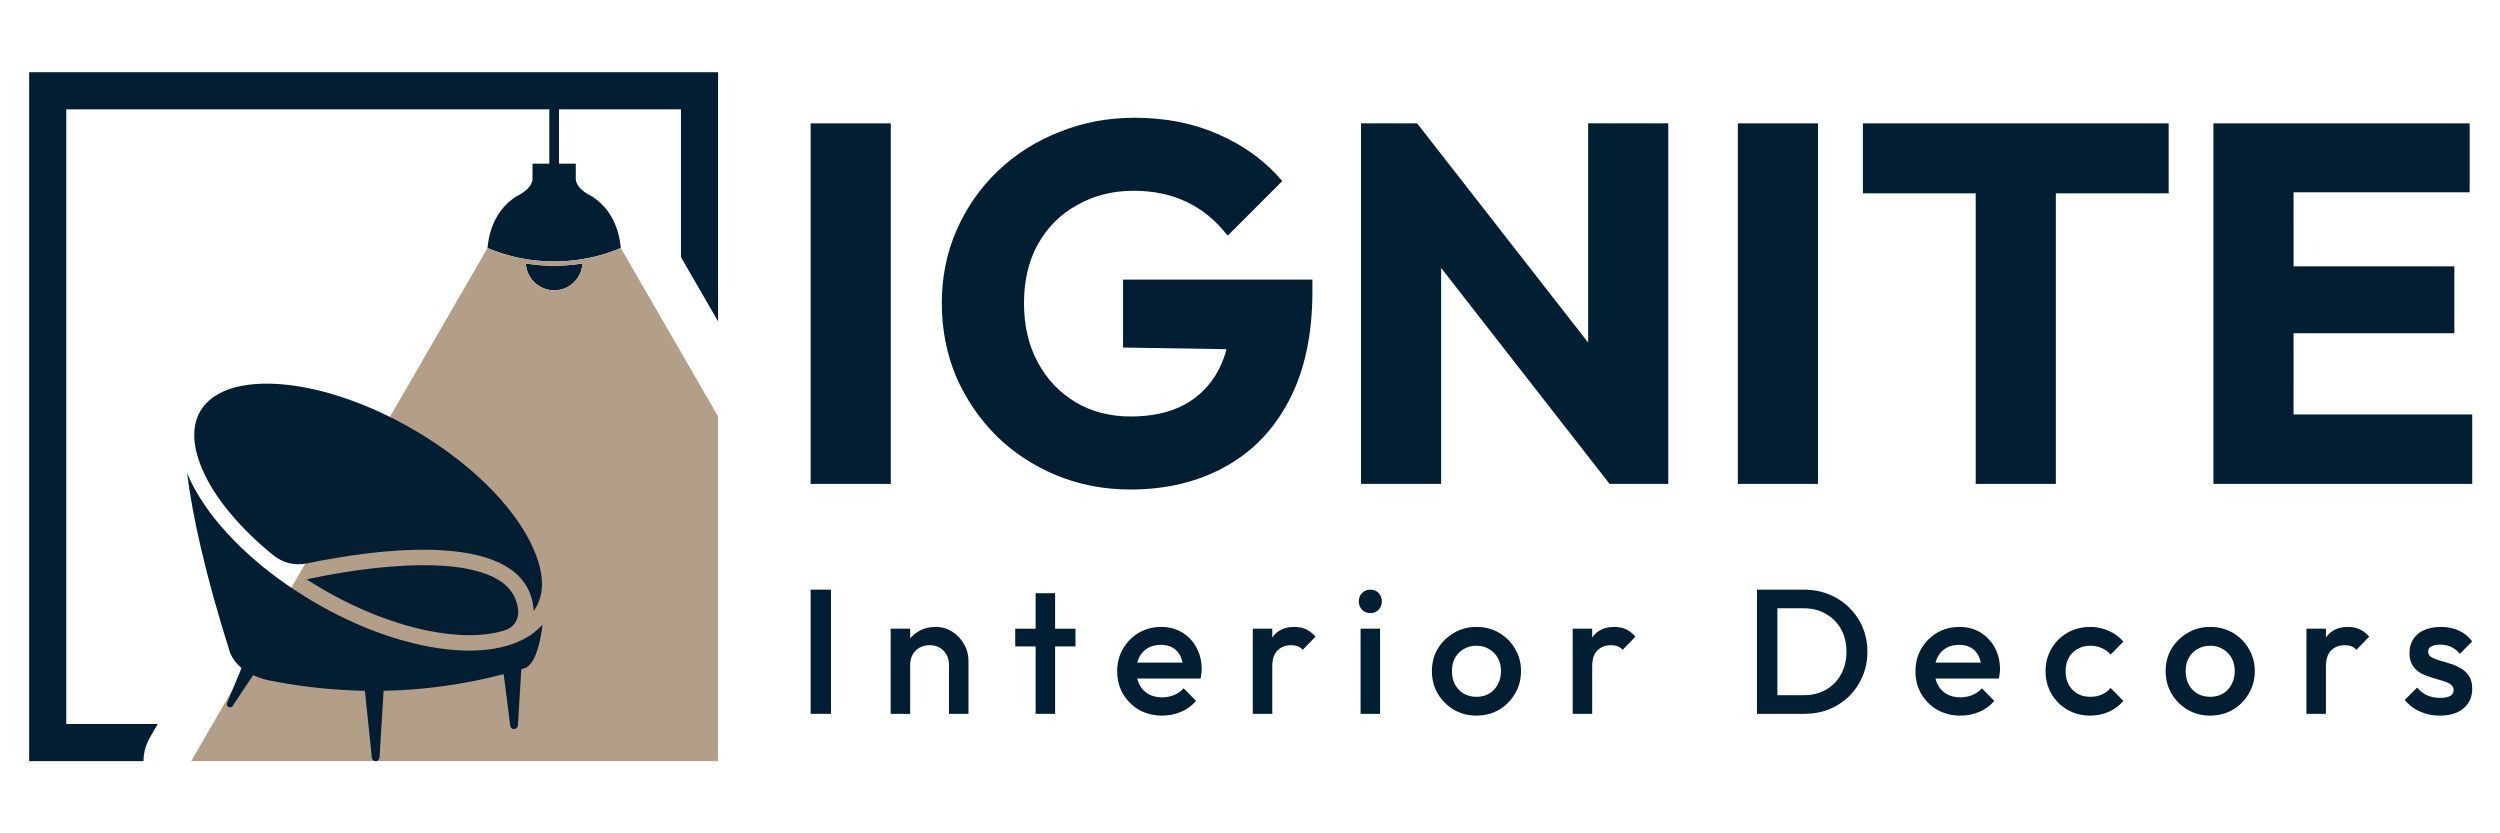
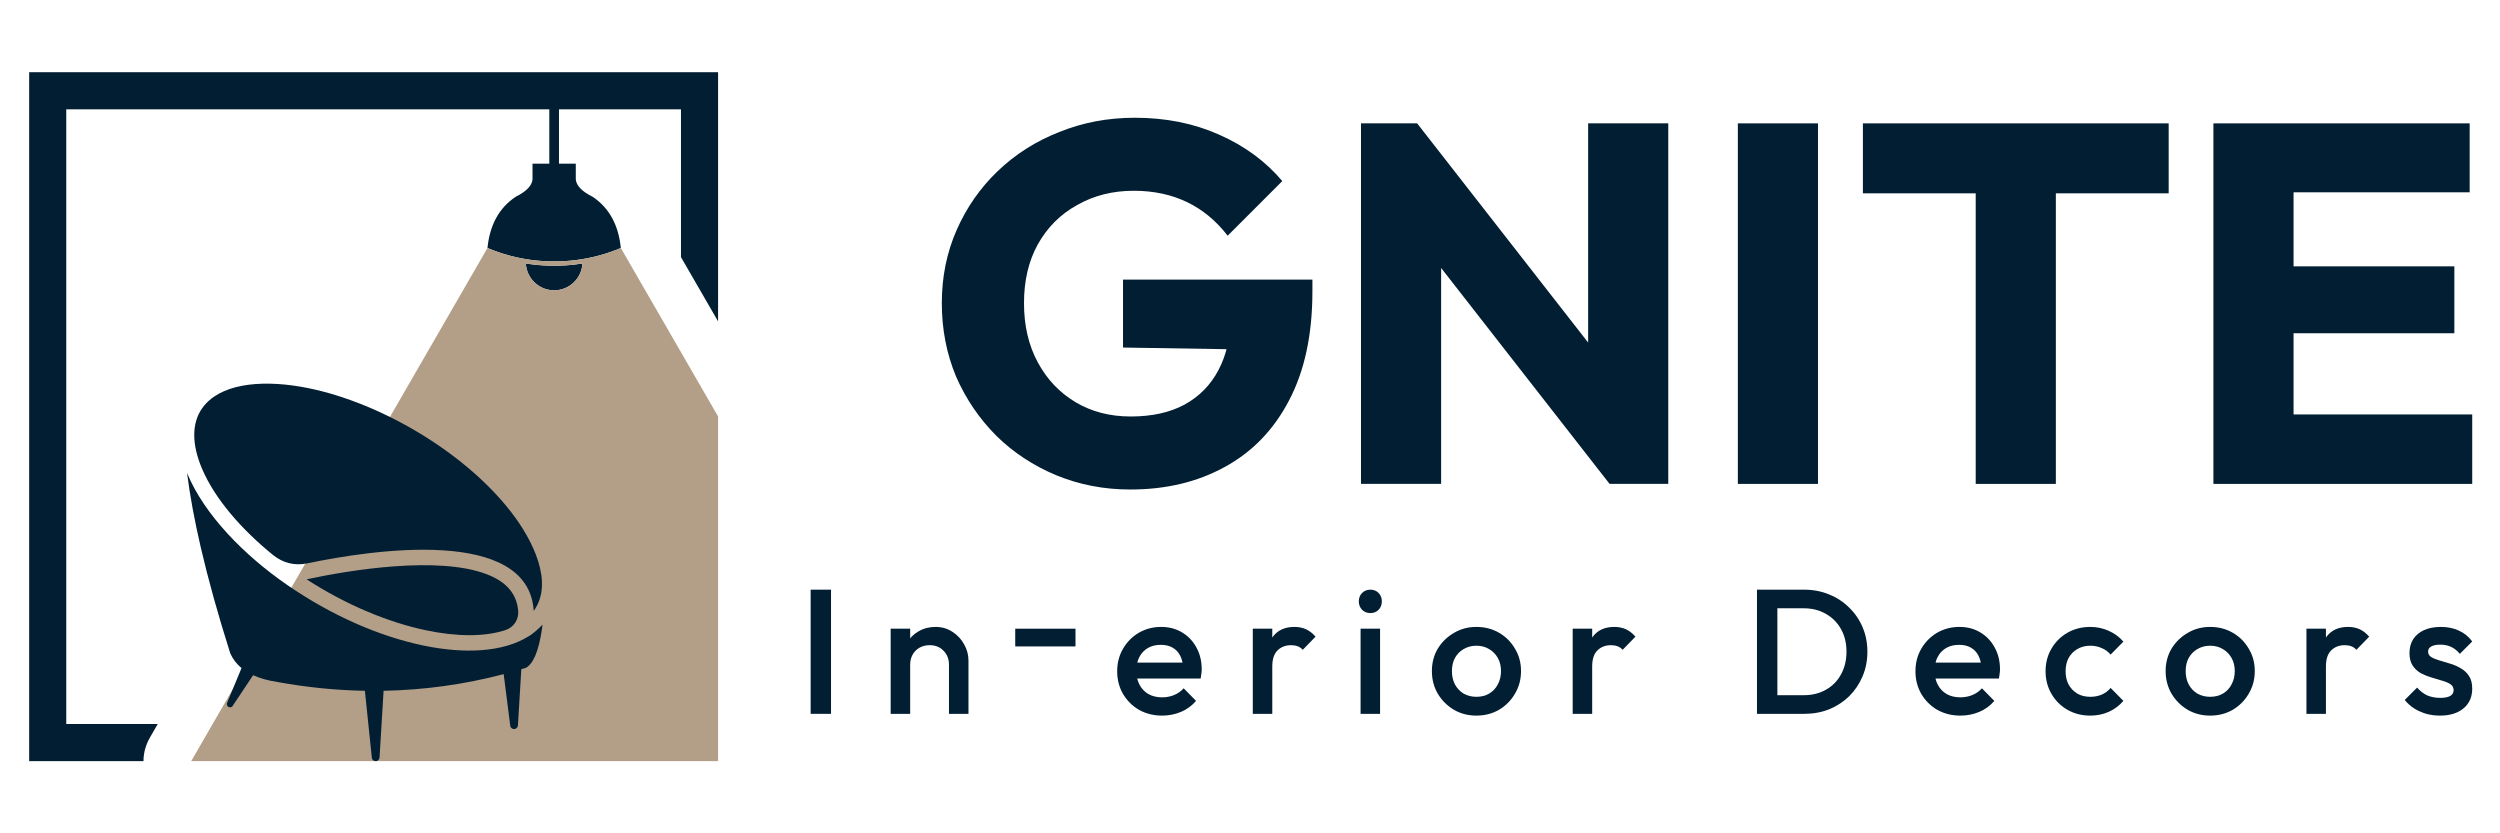
<svg xmlns="http://www.w3.org/2000/svg" width="1800" height="600" viewBox="0 0 1800 600" fill="none">
  <path fill-rule="evenodd" clip-rule="evenodd" d="M395.491 67.848H402.471V117.851H414.564V129.117C414.929 133.651 418.953 137.826 426.636 141.65C438.542 149.574 445.329 161.881 446.99 178.562C436.537 182.979 425.623 185.887 414.564 187.272C409.389 187.919 404.187 188.236 398.985 188.222C393.782 188.236 388.58 187.919 383.406 187.272C372.347 185.887 361.432 182.979 350.979 178.562C352.64 161.881 359.427 149.581 371.334 141.65C379.023 137.826 383.04 133.651 383.412 129.117V117.851H395.498V67.848H395.491ZM419.366 189.676C418.822 200.46 409.906 209.031 398.985 209.031C388.063 209.031 379.147 200.453 378.603 189.676C380.201 189.938 381.8 190.172 383.406 190.379C388.58 191.027 393.782 191.344 398.985 191.33C404.194 191.344 409.396 191.027 414.564 190.379C416.169 190.179 417.768 189.945 419.366 189.676Z" fill="#021E32" />
  <path fill-rule="evenodd" clip-rule="evenodd" d="M419.366 189.676C418.822 200.46 409.906 209.031 398.985 209.031C388.063 209.031 379.147 200.453 378.603 189.676L383.406 190.379C388.58 191.027 393.782 191.344 398.985 191.33C404.194 191.344 409.396 191.027 414.564 190.379L419.366 189.676ZM517.017 548.016V299.853L446.99 178.562C436.537 182.979 425.623 185.887 414.564 187.272C409.389 187.919 404.187 188.236 398.985 188.222C393.782 188.236 388.58 187.919 383.406 187.272C372.347 185.887 361.432 182.979 350.98 178.562L137.675 548.016H517.017Z" fill="#B39E88" />
  <path fill-rule="evenodd" clip-rule="evenodd" d="M304.207 464.65C272.677 457.987 238.728 443.172 206.75 421.137C175.957 399.915 146.983 370.576 134.67 340.52C136.709 356.671 140.01 374.579 144.578 394.251C149.946 417.354 157.022 442.752 165.801 470.438C167.64 474.551 170.334 478.079 173.89 481.014L163.644 505.771C163.203 506.543 163.23 507.487 163.713 508.224C164.202 508.962 165.056 509.361 165.931 509.258C166.807 509.155 167.551 508.569 167.854 507.735L182.241 486.148C187.119 488.373 192.928 489.999 199.68 491.019L200.266 491.136C221.261 494.933 242.077 497.007 262.72 497.372L267.681 545.108C267.64 546.135 268.171 547.1 269.046 547.623C269.935 548.147 271.03 548.147 271.912 547.623C272.794 547.1 273.318 546.135 273.283 545.108L276.191 497.365C305.358 496.821 334.18 492.824 362.651 485.383L367.309 521.998C367.275 523.025 367.798 523.99 368.68 524.513C369.562 525.037 370.665 525.037 371.54 524.513C372.422 523.99 372.945 523.025 372.911 521.998L375.35 481.827L378.492 480.877C383.915 478.141 387.801 468.929 390.157 453.246L390.585 449.746C388.208 452.406 383.253 456.767 380.263 458.331C362.396 469.397 335.007 471.161 304.207 464.65ZM220.765 417.113C249.236 435.538 279.395 448.023 306.474 453.749C328.826 458.476 348.912 458.607 363.919 453.667C369.893 451.703 373.614 446.073 373.09 439.81C372.056 427.49 364.574 418.829 350.345 413.413C315.59 400.17 252.564 410.25 220.765 417.113ZM221.323 405.599C267.929 395.829 380.573 378.982 384.28 439.851C398.881 419.669 383.887 389.255 368.191 368.908C333.691 324.183 269.748 287.471 216.286 278.396C186.534 273.353 157.946 276.522 145.612 293.865C137.757 304.917 138.163 320.373 145.502 337.55C154.928 359.613 174.186 381.414 196.594 399.612C203.76 405.427 212.297 407.494 221.33 405.599H221.323Z" fill="#021E32" />
  <path fill-rule="evenodd" clip-rule="evenodd" d="M47.707 521.309V78.714H490.302V185.129L517.016 231.39V52H21V548.016H103.312C103.312 542.18 104.883 536.344 108.025 530.901L113.565 521.302H47.707V521.309Z" fill="#021E32" />
-   <path d="M583.662 348.406V88.821H641.365V348.406H583.662Z" fill="#021E32" />
  <path d="M813.727 352.45C794.86 352.45 777.096 349.019 760.434 342.155C744.018 335.292 729.684 325.854 717.433 313.843C705.182 301.587 695.503 287.37 688.398 271.192C681.537 254.769 678.107 237.12 678.107 218.246C678.107 199.371 681.66 181.845 688.765 165.667C695.871 149.489 705.672 135.394 718.168 123.383C730.909 111.127 745.733 101.69 762.639 95.072C779.546 88.208 797.678 84.776 817.034 84.776C839.331 84.776 859.546 88.821 877.677 96.91C896.054 104.999 911.245 116.152 923.252 130.369L883.925 169.711C875.595 158.926 865.794 150.837 854.523 145.444C843.252 140.052 830.511 137.355 816.299 137.355C801.108 137.355 787.509 140.787 775.503 147.65C763.497 154.269 754.064 163.706 747.203 175.962C740.587 187.973 737.28 202.068 737.28 218.246C737.28 234.424 740.587 248.641 747.203 260.897C753.819 273.153 762.884 282.713 774.4 289.576C785.917 296.44 799.148 299.871 814.094 299.871C829.285 299.871 842.149 297.053 852.685 291.415C863.466 285.532 871.674 277.198 877.31 266.412C883.19 255.382 886.131 242.023 886.131 226.335L924.354 252.073L808.581 250.234V201.332H944.936V209.789C944.936 240.919 939.3 267.148 928.029 288.473C917.003 309.554 901.567 325.487 881.72 336.272C862.118 347.058 839.454 352.45 813.727 352.45Z" fill="#021E32" />
  <path d="M979.909 348.406V88.821H1020.34L1037.61 140.664V348.406H979.909ZM1158.9 348.406L1006 152.43L1020.34 88.821L1173.23 284.796L1158.9 348.406ZM1158.9 348.406L1143.46 296.562V88.821H1201.16V348.406H1158.9Z" fill="#021E32" />
  <path d="M1251.25 348.406V88.821H1308.95V348.406H1251.25Z" fill="#021E32" />
  <path d="M1422.51 348.406V92.498H1480.21V348.406H1422.51ZM1341.29 139.194V88.821H1561.44V139.194H1341.29Z" fill="#021E32" />
  <path d="M1593.66 348.406V88.821H1651.36V348.406H1593.66ZM1637.77 348.406V298.401H1780V348.406H1637.77ZM1637.77 239.939V191.772H1767.14V239.939H1637.77ZM1637.77 138.458V88.821H1778.16V138.458H1637.77Z" fill="#021E32" />
  <path d="M583.662 513.963V424.558H598.336V513.963H583.662Z" fill="#021E32" />
  <path d="M683.264 513.963V478.584C683.264 474.497 681.946 471.134 679.309 468.494C676.757 465.855 673.439 464.535 669.356 464.535C666.634 464.535 664.21 465.131 662.083 466.323C659.956 467.515 658.298 469.175 657.107 471.304C655.916 473.433 655.32 475.859 655.32 478.584L649.834 475.519C649.834 470.836 650.855 466.706 652.896 463.13C654.938 459.469 657.745 456.616 661.318 454.573C664.975 452.444 669.058 451.38 673.567 451.38C678.16 451.38 682.243 452.572 685.816 454.956C689.389 457.255 692.196 460.277 694.237 464.024C696.279 467.685 697.3 471.517 697.3 475.519V513.963H683.264ZM641.285 513.963V452.657H655.32V513.963H641.285Z" fill="#021E32" />
-   <path d="M745.649 513.963V427.113H759.684V513.963H745.649ZM730.975 465.429V452.657H774.358V465.429H730.975Z" fill="#021E32" />
+   <path d="M745.649 513.963H759.684V513.963H745.649ZM730.975 465.429V452.657H774.358V465.429H730.975Z" fill="#021E32" />
  <path d="M836.786 515.24C830.661 515.24 825.132 513.877 820.198 511.153C815.349 508.343 811.479 504.511 808.587 499.658C805.78 494.804 804.376 489.355 804.376 483.31C804.376 477.264 805.78 471.857 808.587 467.089C811.394 462.236 815.179 458.404 819.943 455.594C824.792 452.785 830.151 451.38 836.02 451.38C841.719 451.38 846.738 452.699 851.076 455.339C855.5 457.978 858.945 461.597 861.412 466.195C863.964 470.793 865.24 476.03 865.24 481.905C865.24 482.926 865.155 483.991 864.984 485.098C864.899 486.12 864.729 487.269 864.474 488.546H814.201V477.051H857.201L851.97 481.649C851.799 477.903 851.076 474.752 849.8 472.198C848.524 469.644 846.696 467.685 844.314 466.323C842.017 464.961 839.167 464.279 835.765 464.279C832.192 464.279 829.087 465.046 826.45 466.578C823.813 468.111 821.772 470.282 820.326 473.092C818.88 475.817 818.157 479.095 818.157 482.926C818.157 486.758 818.922 490.121 820.453 493.016C821.984 495.911 824.154 498.168 826.961 499.786C829.768 501.318 833 502.085 836.658 502.085C839.805 502.085 842.698 501.531 845.335 500.424C848.057 499.317 850.353 497.699 852.225 495.571L861.157 504.639C858.179 508.13 854.564 510.77 850.311 512.558C846.058 514.346 841.549 515.24 836.786 515.24Z" fill="#021E32" />
  <path d="M902.01 513.963V452.657H916.046V513.963H902.01ZM916.046 479.861L911.197 477.435C911.197 469.686 912.899 463.428 916.301 458.66C919.789 453.806 925.02 451.38 931.996 451.38C935.058 451.38 937.822 451.933 940.289 453.04C942.756 454.147 945.053 455.935 947.179 458.404L937.993 467.856C936.887 466.663 935.653 465.812 934.292 465.301C932.931 464.79 931.358 464.535 929.571 464.535C925.658 464.535 922.426 465.769 919.874 468.239C917.322 470.708 916.046 474.582 916.046 479.861Z" fill="#021E32" />
  <path d="M979.618 513.963V452.657H993.653V513.963H979.618ZM986.636 441.417C984.254 441.417 982.255 440.609 980.639 438.991C979.108 437.373 978.342 435.372 978.342 432.988C978.342 430.604 979.108 428.603 980.639 426.985C982.255 425.367 984.254 424.558 986.636 424.558C989.103 424.558 991.102 425.367 992.633 426.985C994.164 428.603 994.929 430.604 994.929 432.988C994.929 435.372 994.164 437.373 992.633 438.991C991.102 440.609 989.103 441.417 986.636 441.417Z" fill="#021E32" />
  <path d="M1062.99 515.24C1057.03 515.24 1051.63 513.835 1046.78 511.025C1041.93 508.13 1038.06 504.256 1035.17 499.402C1032.36 494.549 1030.96 489.142 1030.96 483.182C1030.96 477.222 1032.36 471.857 1035.17 467.089C1038.06 462.321 1041.93 458.532 1046.78 455.722C1051.63 452.827 1057.03 451.38 1062.99 451.38C1069.03 451.38 1074.47 452.785 1079.32 455.594C1084.17 458.404 1088 462.236 1090.8 467.089C1093.69 471.857 1095.14 477.222 1095.14 483.182C1095.14 489.142 1093.69 494.549 1090.8 499.402C1088 504.256 1084.17 508.13 1079.32 511.025C1074.47 513.835 1069.03 515.24 1062.99 515.24ZM1062.99 501.701C1066.47 501.701 1069.54 500.935 1072.17 499.402C1074.9 497.785 1076.98 495.571 1078.43 492.761C1079.96 489.951 1080.72 486.758 1080.72 483.182C1080.72 479.606 1079.96 476.455 1078.43 473.731C1076.89 471.006 1074.81 468.877 1072.17 467.345C1069.54 465.727 1066.47 464.918 1062.99 464.918C1059.58 464.918 1056.52 465.727 1053.8 467.345C1051.16 468.877 1049.08 471.006 1047.55 473.731C1046.1 476.455 1045.38 479.606 1045.38 483.182C1045.38 486.758 1046.1 489.951 1047.55 492.761C1049.08 495.571 1051.16 497.785 1053.8 499.402C1056.52 500.935 1059.58 501.701 1062.99 501.701Z" fill="#021E32" />
  <path d="M1132.33 513.963V452.657H1146.37V513.963H1132.33ZM1146.37 479.861L1141.52 477.435C1141.52 469.686 1143.22 463.428 1146.62 458.66C1150.11 453.806 1155.34 451.38 1162.32 451.38C1165.38 451.38 1168.14 451.933 1170.61 453.04C1173.08 454.147 1175.37 455.935 1177.5 458.404L1168.31 467.856C1167.21 466.663 1165.97 465.812 1164.61 465.301C1163.25 464.79 1161.68 464.535 1159.89 464.535C1155.98 464.535 1152.75 465.769 1150.2 468.239C1147.64 470.708 1146.37 474.582 1146.37 479.861Z" fill="#021E32" />
  <path d="M1275.11 513.963V500.552H1298.59C1304.71 500.552 1310.07 499.232 1314.67 496.593C1319.35 493.953 1322.96 490.292 1325.51 485.609C1328.15 480.84 1329.47 475.348 1329.47 469.133C1329.47 463.002 1328.15 457.595 1325.51 452.912C1322.88 448.229 1319.22 444.568 1314.54 441.928C1309.95 439.289 1304.63 437.969 1298.59 437.969H1275.11V424.558H1298.97C1305.44 424.558 1311.43 425.708 1316.96 428.007C1322.49 430.221 1327.3 433.371 1331.38 437.458C1335.55 441.46 1338.78 446.186 1341.08 451.635C1343.38 456.999 1344.52 462.874 1344.52 469.26C1344.52 475.561 1343.38 481.436 1341.08 486.886C1338.78 492.335 1335.59 497.103 1331.51 501.19C1327.43 505.192 1322.62 508.343 1317.09 510.642C1311.56 512.856 1305.61 513.963 1299.23 513.963H1275.11ZM1265.03 513.963V424.558H1279.71V513.963H1265.03Z" fill="#021E32" />
  <path d="M1411.54 515.24C1405.42 515.24 1399.89 513.877 1394.96 511.153C1390.11 508.343 1386.24 504.511 1383.34 499.658C1380.54 494.804 1379.13 489.355 1379.13 483.31C1379.13 477.264 1380.54 471.857 1383.34 467.089C1386.15 462.236 1389.94 458.404 1394.7 455.594C1399.55 452.785 1404.91 451.38 1410.78 451.38C1416.48 451.38 1421.5 452.699 1425.83 455.339C1430.26 457.978 1433.7 461.597 1436.17 466.195C1438.72 470.793 1440 476.03 1440 481.905C1440 482.926 1439.91 483.991 1439.74 485.098C1439.66 486.12 1439.49 487.269 1439.23 488.546H1388.96V477.051H1431.96L1426.73 481.649C1426.56 477.903 1425.83 474.752 1424.56 472.198C1423.28 469.644 1421.45 467.685 1419.07 466.323C1416.77 464.961 1413.92 464.279 1410.52 464.279C1406.95 464.279 1403.84 465.046 1401.21 466.578C1398.57 468.111 1396.53 470.282 1395.08 473.092C1393.64 475.817 1392.91 479.095 1392.91 482.926C1392.91 486.758 1393.68 490.121 1395.21 493.016C1396.74 495.911 1398.91 498.168 1401.72 499.786C1404.53 501.318 1407.76 502.085 1411.42 502.085C1414.56 502.085 1417.45 501.531 1420.09 500.424C1422.81 499.317 1425.11 497.699 1426.98 495.571L1435.91 504.639C1432.94 508.13 1429.32 510.77 1425.07 512.558C1420.81 514.346 1416.31 515.24 1411.54 515.24Z" fill="#021E32" />
  <path d="M1504.97 515.24C1498.93 515.24 1493.44 513.835 1488.51 511.025C1483.66 508.215 1479.83 504.383 1477.02 499.53C1474.22 494.677 1472.81 489.27 1472.81 483.31C1472.81 477.264 1474.22 471.857 1477.02 467.089C1479.83 462.236 1483.66 458.404 1488.51 455.594C1493.44 452.785 1498.93 451.38 1504.97 451.38C1509.73 451.38 1514.15 452.316 1518.24 454.189C1522.4 455.978 1525.93 458.575 1528.83 461.98L1519.64 471.304C1517.85 469.175 1515.68 467.6 1513.13 466.578C1510.67 465.471 1507.94 464.918 1504.97 464.918C1501.48 464.918 1498.37 465.727 1495.65 467.345C1493.01 468.877 1490.93 471.006 1489.4 473.731C1487.95 476.455 1487.23 479.648 1487.23 483.31C1487.23 486.886 1487.95 490.079 1489.4 492.889C1490.93 495.613 1493.01 497.785 1495.65 499.402C1498.37 500.935 1501.48 501.701 1504.97 501.701C1507.94 501.701 1510.67 501.19 1513.13 500.169C1515.68 499.062 1517.85 497.444 1519.64 495.315L1528.83 504.639C1525.93 508.045 1522.4 510.684 1518.24 512.558C1514.15 514.346 1509.73 515.24 1504.97 515.24Z" fill="#021E32" />
  <path d="M1591.29 515.24C1585.34 515.24 1579.93 513.835 1575.09 511.025C1570.24 508.13 1566.37 504.256 1563.47 499.402C1560.67 494.549 1559.26 489.142 1559.26 483.182C1559.26 477.222 1560.67 471.857 1563.47 467.089C1566.37 462.321 1570.24 458.532 1575.09 455.722C1579.93 452.827 1585.34 451.38 1591.29 451.38C1597.33 451.38 1602.77 452.785 1607.62 455.594C1612.47 458.404 1616.3 462.236 1619.11 467.089C1622 471.857 1623.44 477.222 1623.44 483.182C1623.44 489.142 1622 494.549 1619.11 499.402C1616.3 504.256 1612.47 508.13 1607.62 511.025C1602.77 513.835 1597.33 515.24 1591.29 515.24ZM1591.29 501.701C1594.78 501.701 1597.84 500.935 1600.48 499.402C1603.2 497.785 1605.28 495.571 1606.73 492.761C1608.26 489.951 1609.03 486.758 1609.03 483.182C1609.03 479.606 1608.26 476.455 1606.73 473.731C1605.2 471.006 1603.11 468.877 1600.48 467.345C1597.84 465.727 1594.78 464.918 1591.29 464.918C1587.89 464.918 1584.83 465.727 1582.1 467.345C1579.47 468.877 1577.38 471.006 1575.85 473.731C1574.41 476.455 1573.68 479.606 1573.68 483.182C1573.68 486.758 1574.41 489.951 1575.85 492.761C1577.38 495.571 1579.47 497.785 1582.1 499.402C1584.83 500.935 1587.89 501.701 1591.29 501.701Z" fill="#021E32" />
  <path d="M1660.64 513.963V452.657H1674.67V513.963H1660.64ZM1674.67 479.861L1669.82 477.435C1669.82 469.686 1671.52 463.428 1674.93 458.66C1678.41 453.806 1683.65 451.38 1690.62 451.38C1693.68 451.38 1696.45 451.933 1698.92 453.04C1701.38 454.147 1703.68 455.935 1705.81 458.404L1696.62 467.856C1695.51 466.663 1694.28 465.812 1692.92 465.301C1691.56 464.79 1689.98 464.535 1688.2 464.535C1684.28 464.535 1681.05 465.769 1678.5 468.239C1675.95 470.708 1674.67 474.582 1674.67 479.861Z" fill="#021E32" />
  <path d="M1756.78 515.24C1753.38 515.24 1750.1 514.814 1746.95 513.963C1743.81 513.026 1740.91 511.749 1738.28 510.131C1735.64 508.428 1733.34 506.384 1731.39 504L1740.32 495.06C1742.44 497.529 1744.87 499.402 1747.59 500.68C1750.4 501.872 1753.55 502.468 1757.03 502.468C1760.18 502.468 1762.56 501.999 1764.18 501.063C1765.79 500.126 1766.6 498.764 1766.6 496.976C1766.6 495.102 1765.84 493.655 1764.31 492.633C1762.78 491.611 1760.78 490.76 1758.31 490.079C1755.93 489.313 1753.38 488.546 1750.65 487.78C1748.02 487.014 1745.46 485.992 1743 484.715C1740.62 483.352 1738.66 481.522 1737.13 479.223C1735.6 476.924 1734.83 473.944 1734.83 470.282C1734.83 466.365 1735.72 463.002 1737.51 460.192C1739.38 457.382 1741.98 455.211 1745.29 453.679C1748.7 452.146 1752.74 451.38 1757.42 451.38C1762.35 451.38 1766.69 452.274 1770.43 454.062C1774.26 455.765 1777.45 458.362 1780 461.853L1771.07 470.793C1769.28 468.579 1767.24 466.919 1764.94 465.812C1762.65 464.705 1760.01 464.152 1757.03 464.152C1754.23 464.152 1752.06 464.577 1750.53 465.429C1748.99 466.28 1748.23 467.515 1748.23 469.133C1748.23 470.836 1748.99 472.155 1750.53 473.092C1752.06 474.029 1754.01 474.838 1756.4 475.519C1758.86 476.2 1761.41 476.966 1764.05 477.818C1766.77 478.584 1769.33 479.691 1771.71 481.138C1774.17 482.501 1776.17 484.374 1777.7 486.758C1779.24 489.057 1780 492.08 1780 495.826C1780 501.787 1777.92 506.512 1773.75 510.003C1769.58 513.494 1763.92 515.24 1756.78 515.24Z" fill="#021E32" />
</svg>